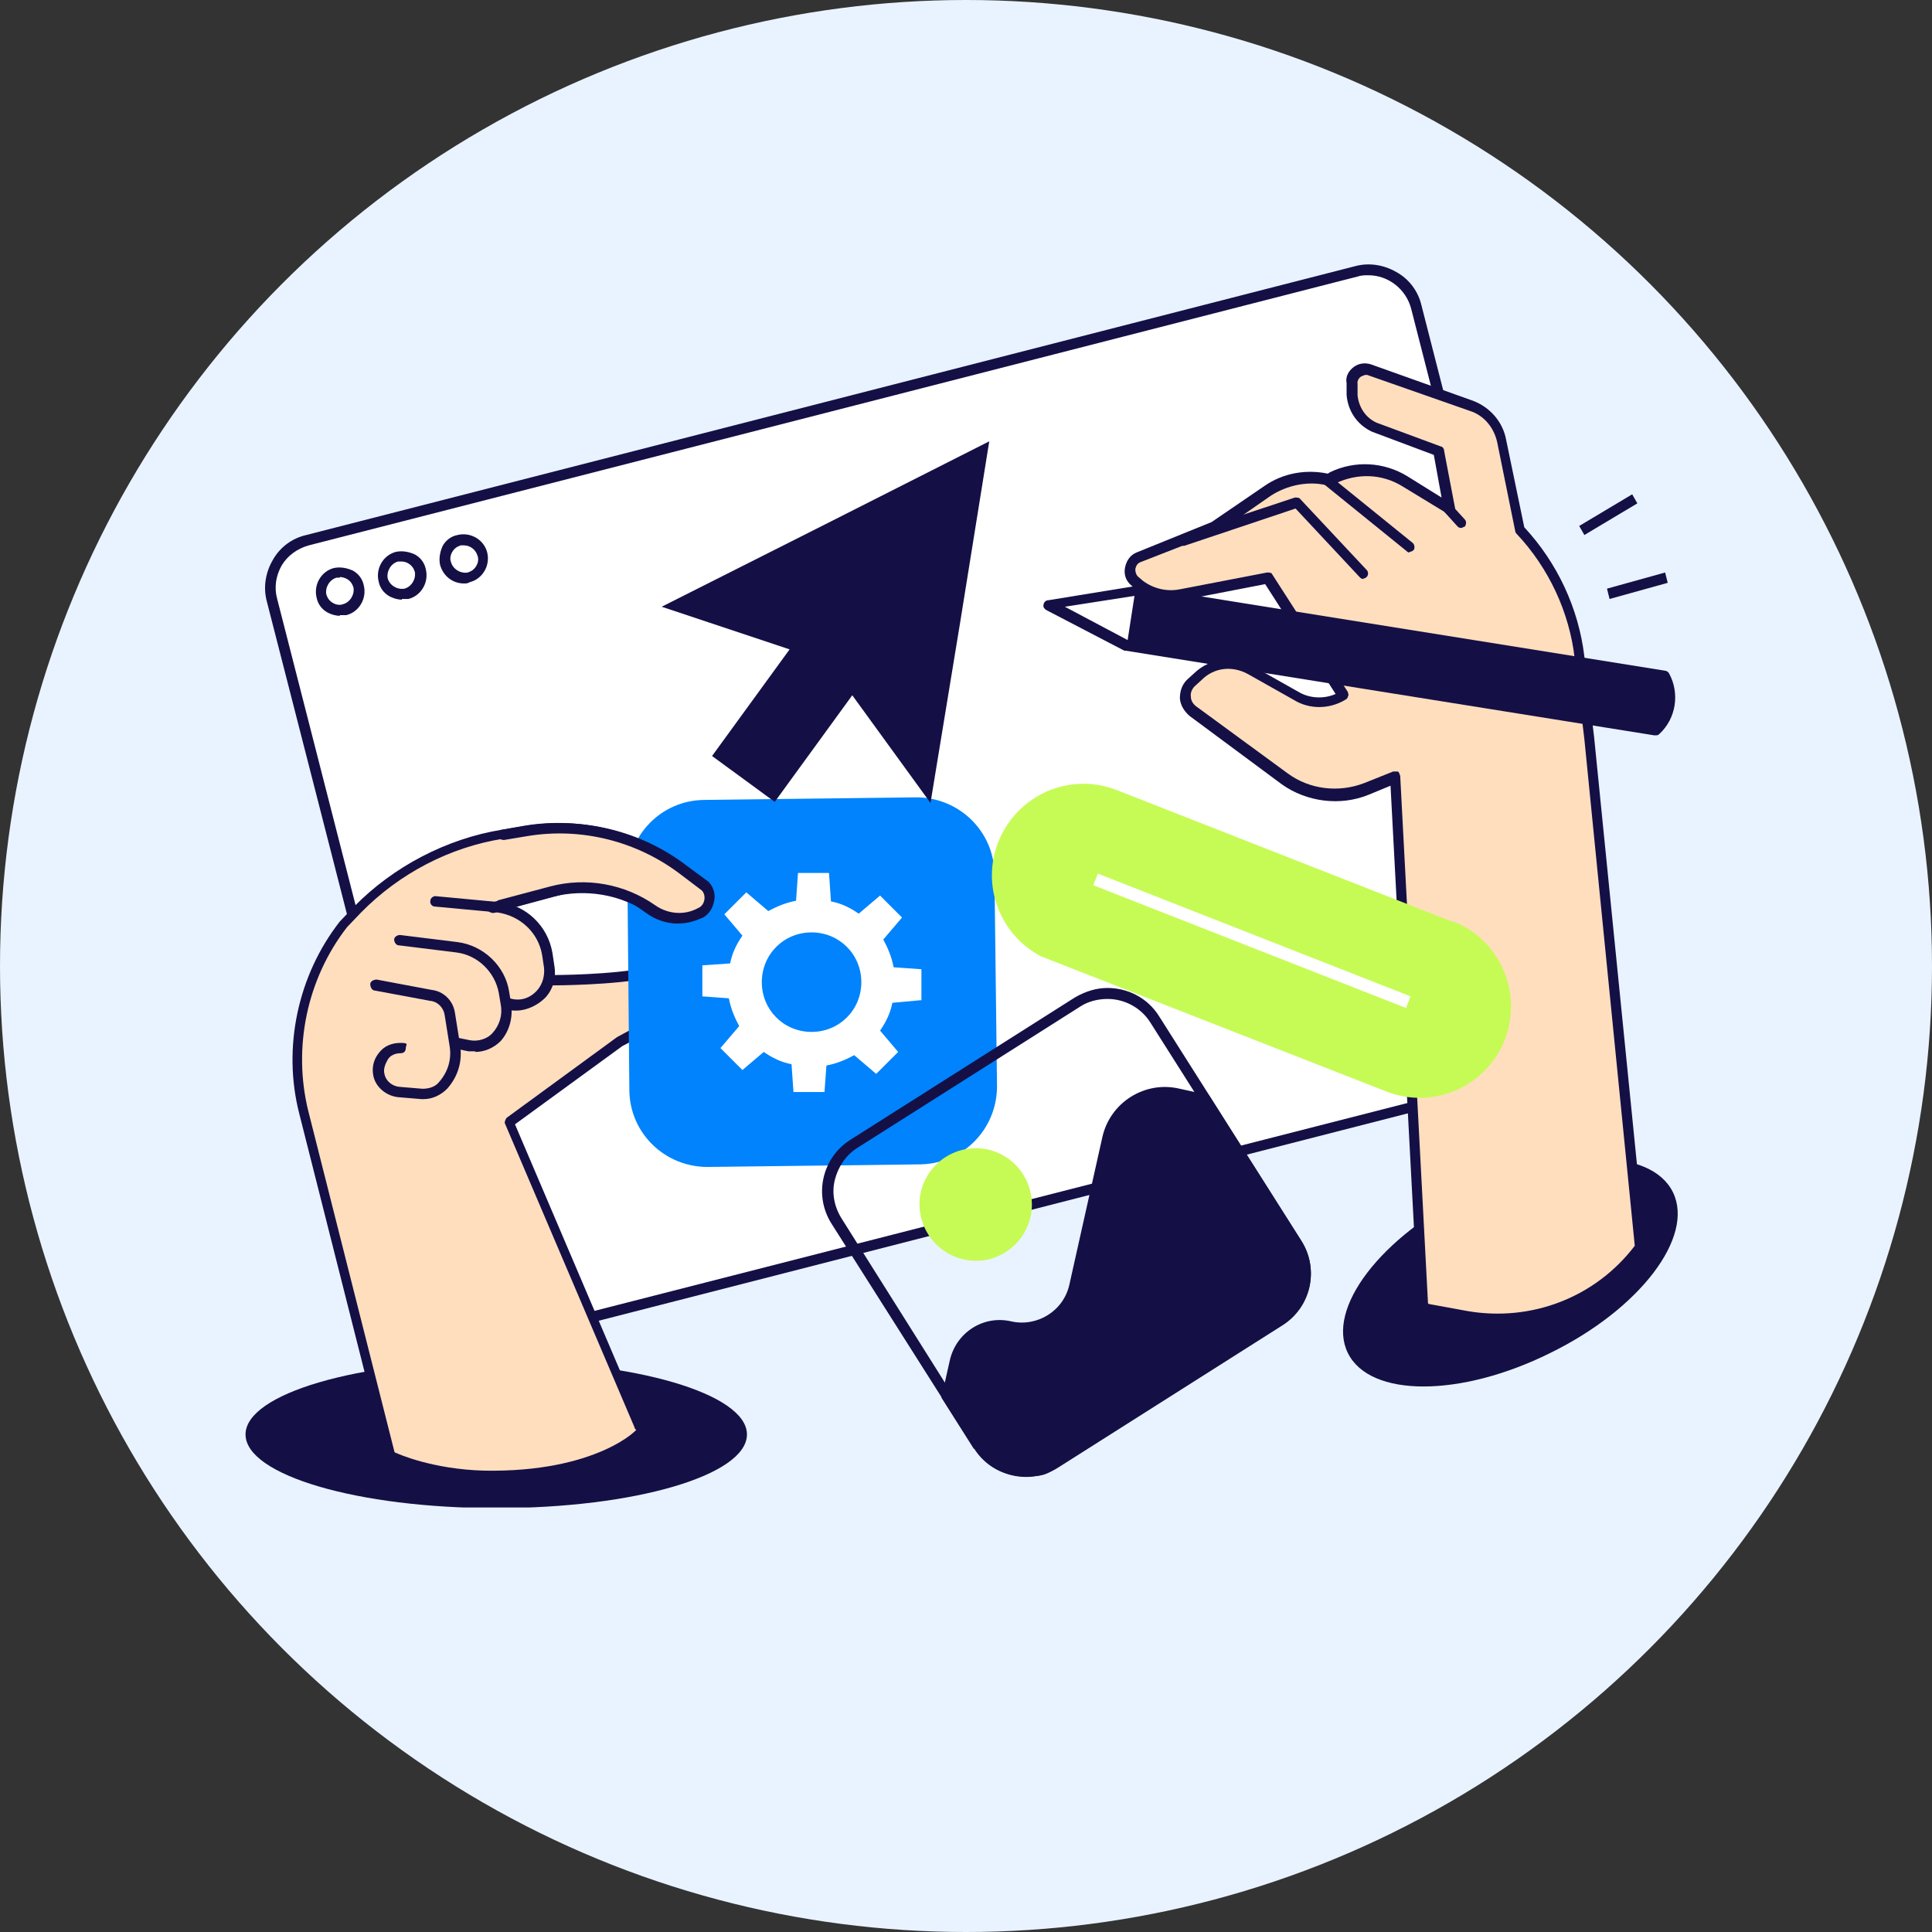
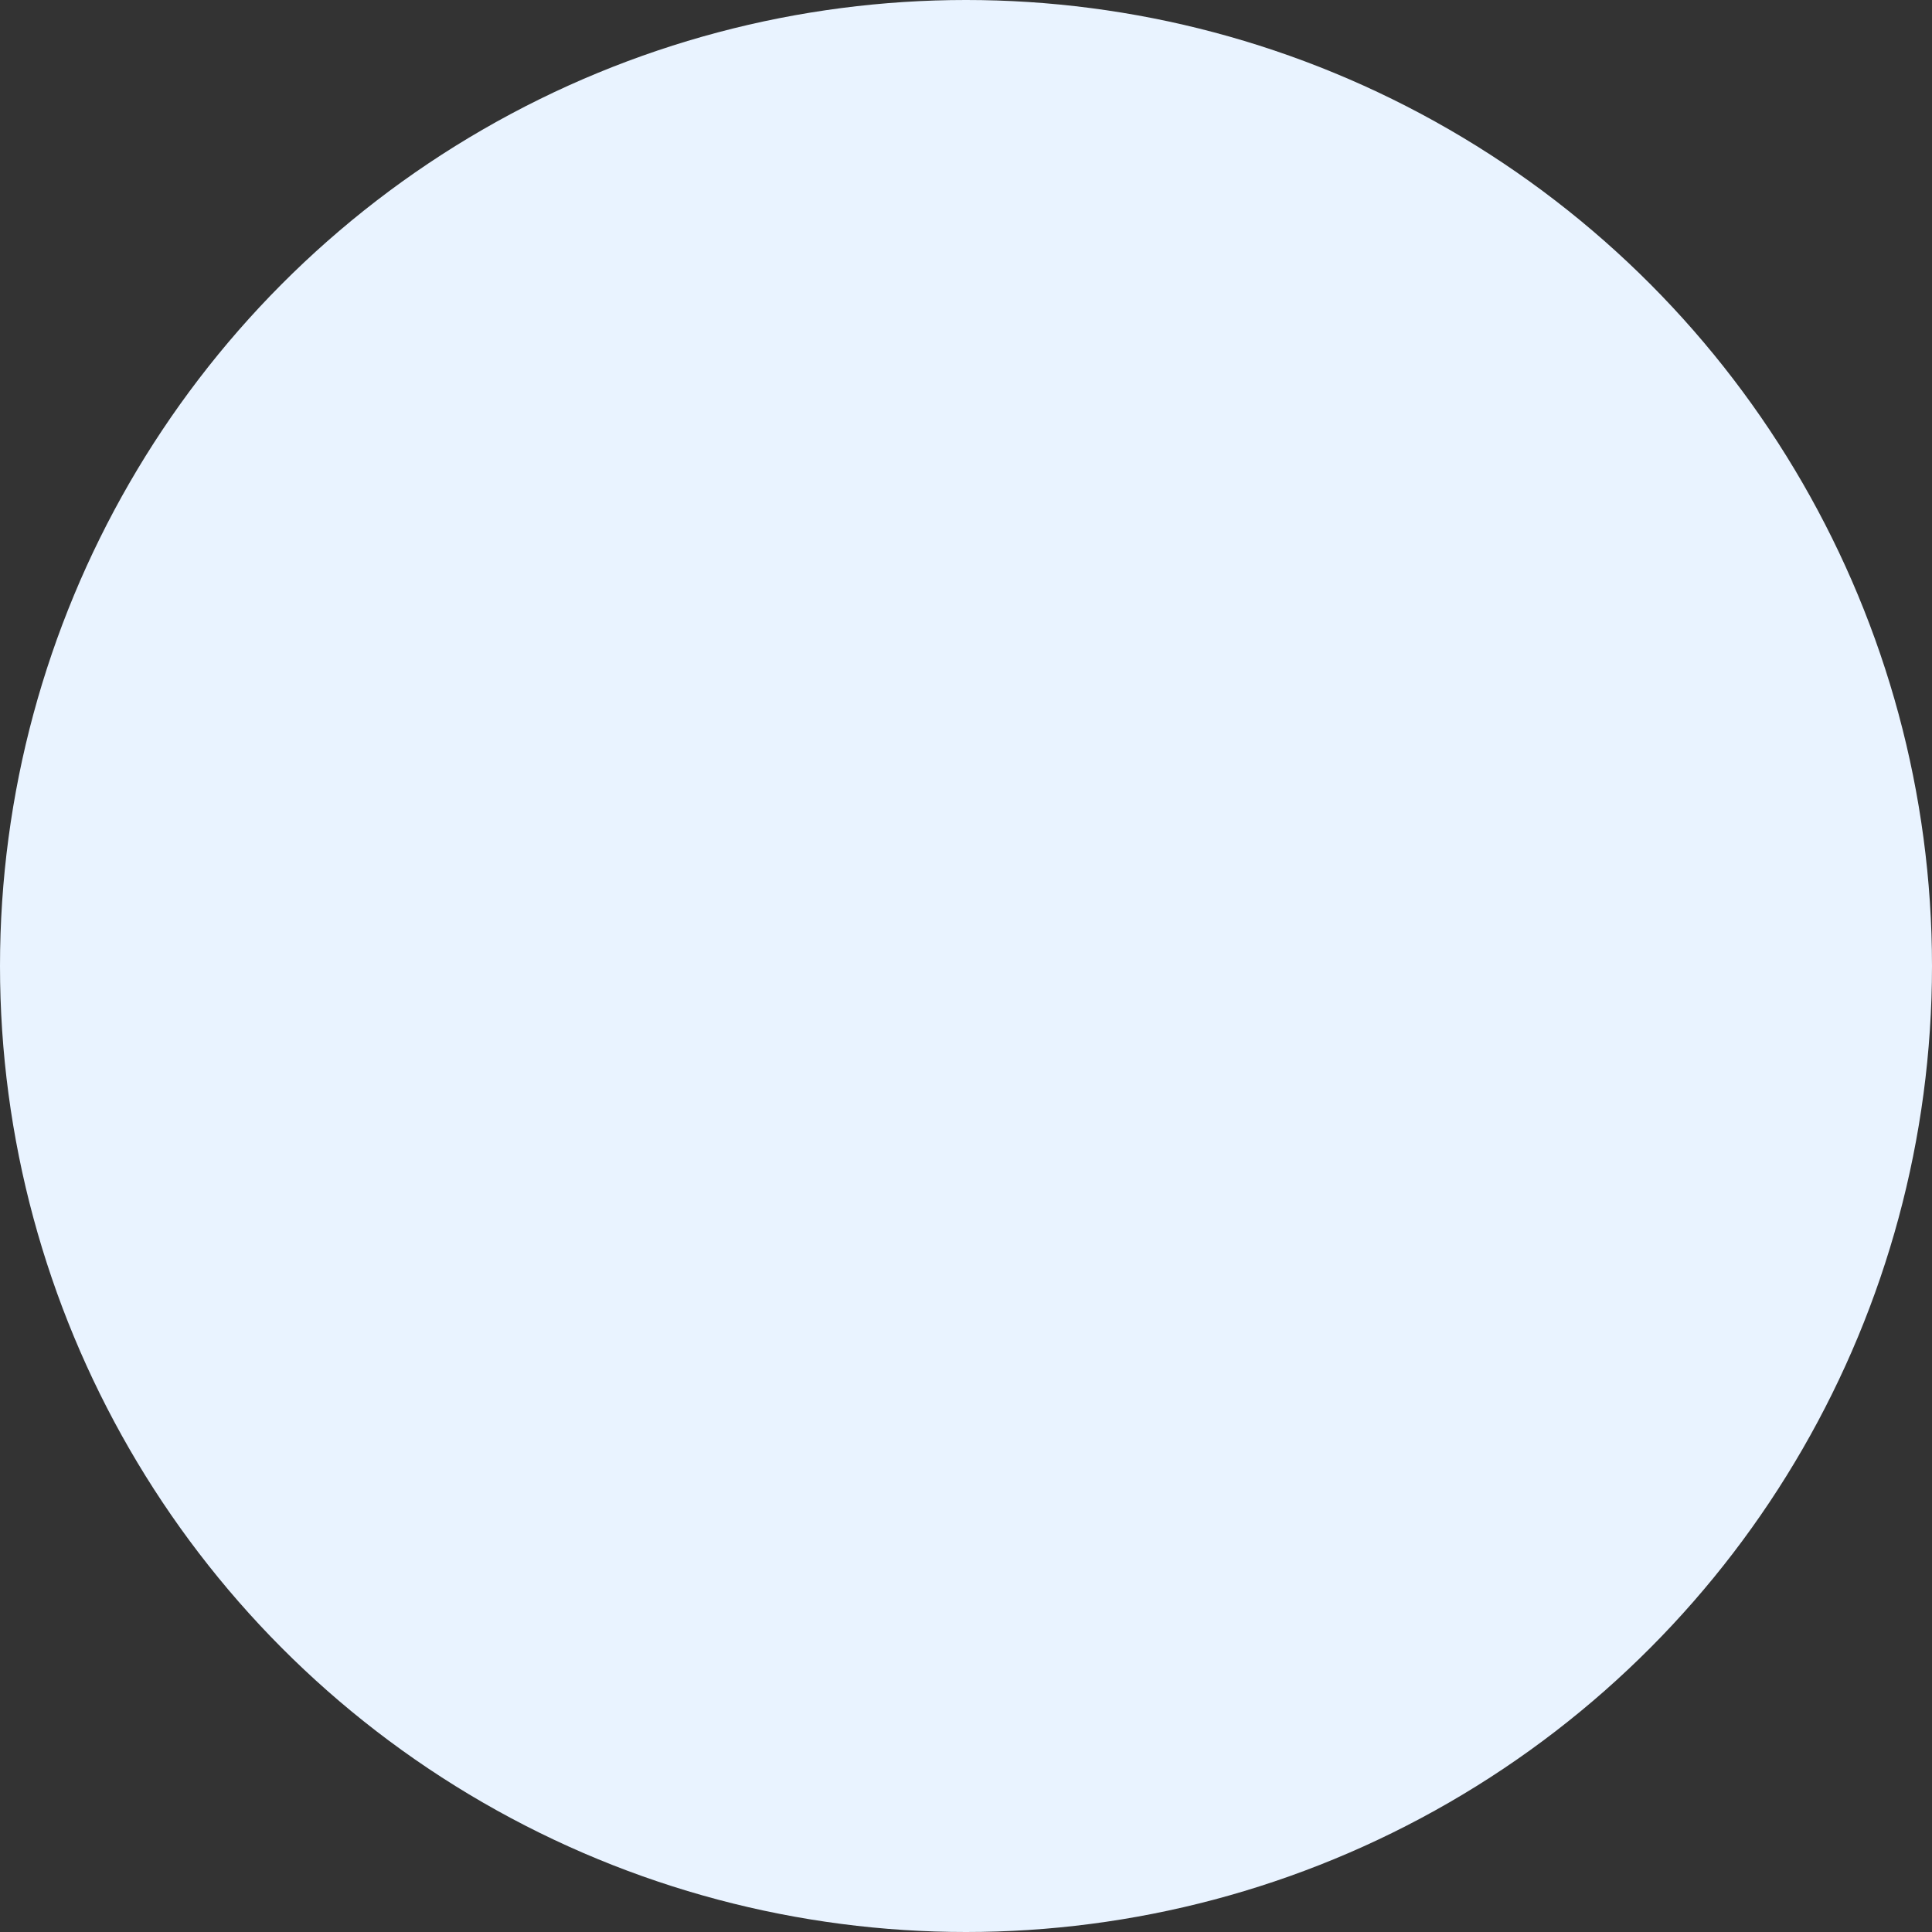
<svg xmlns="http://www.w3.org/2000/svg" id="Layer_1" version="1.1" viewBox="0 0 299 299">
  <rect x="0" y="0" width="299" height="299" fill="#333333" stroke="none" />
  <defs>
    <style>
      .st0 {
        fill: none;
      }

      .st1 {
        fill: #ffdebe;
      }

      .st2 {
        fill: #e9f3ff;
      }

      .st3 {
        fill: #fff;
      }

      .st4 {
        fill: #141046;
      }

      .st5 {
        fill: #c6fb55;
      }

      .st6 {
        fill: #0083fc;
      }

      .st7 {
        clip-path: url(#clippath);
      }
    </style>
    <clipPath id="clippath">
-       <rect class="st0" x="38" y="41" width="221.6" height="192.3" />
-     </clipPath>
+       </clipPath>
  </defs>
  <circle class="st2" cx="149.5" cy="149.5" r="149.5" />
  <g class="st7">
    <g>
      <path class="st3" d="M241.5,165.4l-162.3,41.5c-4.1,1.1-8.3-1.4-9.3-5.5l-27.9-108.6c-1.1-4.1,1.4-8.3,5.5-9.3l162.3-41.6c4.1-1.1,8.3,1.4,9.3,5.5l27.8,108.6c1.1,4.1-1.4,8.3-5.5,9.3Z" />
      <path class="st4" d="M77.3,208c-3.8,0-7.2-2.5-8.2-6.4l-27.8-108.5c-.6-2.2-.2-4.5.9-6.4,1.1-2,3-3.4,5.2-3.9l162.3-41.6c2.2-.6,4.5-.2,6.4.9,2,1.1,3.4,3,3.9,5.2l27.8,108.6c.6,2.2.2,4.5-.9,6.4-1.1,2-3,3.4-5.2,3.9l-162.3,41.6c-.7.2-1.4.2-2,.2ZM211.8,42.6c-.6,0-1.1,0-1.7.2L47.8,84.4c-1.8.5-3.3,1.6-4.2,3.1-.9,1.6-1.2,3.4-.7,5.2l27.8,108.6c.5,1.8,1.6,3.3,3.1,4.2s3.4,1.2,5.2.7l162.3-41.5c1.8-.5,3.3-1.6,4.2-3.1.9-1.6,1.2-3.4.7-5.2l-27.8-108.6c-.8-3.1-3.6-5.2-6.6-5.2Z" />
      <path class="st4" d="M52.6,95.3c-.7,0-1.3-.2-1.9-.5-.9-.5-1.5-1.3-1.7-2.3-.5-2,.7-4.1,2.7-4.6,1-.2,2,0,2.9.4.9.5,1.5,1.3,1.7,2.3.5,2-.7,4.1-2.7,4.6-.4,0-.7,0-1,0ZM52.6,89.4c-.2,0-.3,0-.5,0-1.1.3-1.8,1.5-1.6,2.6.2.6.5,1,1,1.3.5.3,1.1.4,1.6.2,1.1-.3,1.8-1.5,1.6-2.6-.2-.6-.5-1-1-1.3-.4-.2-.8-.3-1.1-.3Z" />
      <path class="st4" d="M62.2,92.8c-.7,0-1.3-.2-1.9-.5-.9-.5-1.5-1.3-1.7-2.3-.5-2,.7-4.1,2.7-4.6,1-.2,2,0,2.9.4.9.5,1.5,1.3,1.7,2.3.5,2-.7,4.1-2.7,4.6-.3,0-.7,0-1,0ZM62.2,86.9c-.2,0-.3,0-.6,0-1.1.3-1.8,1.5-1.6,2.6.3,1.1,1.5,1.8,2.6,1.6,1.1-.3,1.8-1.5,1.6-2.6-.2-.6-.5-1-1-1.3-.3-.2-.7-.3-1.1-.3Z" />
      <path class="st4" d="M71.8,90.3c-1.7,0-3.2-1.1-3.7-2.9-.2-1,0-2,.4-2.9.5-.9,1.3-1.5,2.3-1.7,2-.5,4.1.7,4.6,2.7.5,2-.7,4.1-2.7,4.6-.3.2-.6.2-.9.2ZM71.8,84.4c-.2,0-.3,0-.5,0-.6.2-1,.5-1.3,1-.3.5-.4,1.1-.2,1.6.3,1.1,1.5,1.8,2.6,1.6.6-.2,1-.5,1.3-1,.3-.5.4-1.1.2-1.6-.3-1-1.2-1.6-2.1-1.6Z" />
      <path class="st4" d="M76.8,233.4c21.5,0,38.8-5.1,38.8-11.4s-17.4-11.4-38.8-11.4-38.8,5.1-38.8,11.4,17.4,11.4,38.8,11.4Z" />
      <path class="st4" d="M239.9,209.4c13.9-6.8,22.4-18,19-24.9-3.4-6.9-17.4-6.9-31.3,0-13.9,6.9-22.4,18-19,24.9,3.4,6.9,17.4,6.9,31.3,0Z" />
      <path class="st1" d="M110,136.7q0,0,0,0l-14.3-6.9c-.3-.2-6.7-1.2-7.1-1.1l-10.5-.3c-8.6,1.4-16.7,5.7-22.8,12l-2.2,2.3h0c-6.6,8.5-8.9,19.8-6.3,30.1l13.2,51.1c.2.6,1.4,1,1.4,1,0,0,5.4,2.5,13.6,2.7,17.2.3,24-6.4,23.8-6.8l-19.7-47.3,17.4-12.6,9-2.8c1.8-1,2.8-2.9,2.4-5-.4-2-2-3.5-4.1-3.7-1.1,0-2.2,0-3.3.2-4.5,1-12.5,2.4-14.9,2.4,0-.3,0-2.5-.2-2.9l-3.1-6c0-.4-3.3-2.3-3.6-2.5l8.1-3.1,2.6.2c4.1.4,8.1,1.5,11.7,3.4,2.8,1.5,5.9,2.7,7.5,2,1.1-.6,2.1-1.6,2.4-2.9.2-1.2-.2-2.5-1.1-3.4Z" />
      <path class="st4" d="M98.9,221.4c-.3,0-.7-.2-.7-.5l-20-46.9c-.2-.3,0-.7.2-1l17.1-12.5h0c0,0,8.9-4.8,8.9-4.8,1.2-.7,1.4-1.8,1.2-2.6-.2-.9-.8-1.9-2.2-2-.9,0-1.8,0-2.7.2-5.8,1.2-15,1.2-15.4,1.2s-.8-.3-.8-.8.3-.8.8-.8,9.4,0,15.1-1.2c1.1-.2,2.1-.3,3.2-.2,1.9.2,3.3,1.5,3.7,3.3.3,1.8-.5,3.5-2.1,4.4l-8.9,4.7-16.6,12.1,19.7,46.2c.2.4,0,.9-.4,1.1,0,0,0,0-.2,0Z" />
      <path class="st4" d="M252.6,76.5l-8.2,4.9.8,1.4,8.2-4.9-.8-1.4Z" />
      <path class="st4" d="M257.7,88.6l-9,2.5.4,1.6,9-2.5-.4-1.6Z" />
      <path class="st6" d="M142.4,180.2l-32.9.4c-6.6,0-12-5.2-12.1-11.8l-.3-32.9c0-6.6,5.2-12,11.8-12.1l32.9-.4c6.6,0,12,5.2,12.1,11.8l.4,32.9c0,6.6-5.2,12-11.9,12.1Z" />
      <path class="st4" d="M60.5,226c-.3,0-.7-.2-.8-.7l-13.4-53c-2.6-10.2-.2-21.4,6.3-29.7,0,0,0,0,0,0l2.2-2.3c6.1-6.2,14.3-10.5,22.9-11.9l3.4-.6c8.9-1.5,18.2.9,25.4,6.4l3.1,2.4h0c.7.8,1.1,1.9.8,2.9-.2,1.1-.8,2-1.7,2.5-2.7,1.4-5.9,1.2-8.4-.5l-6.9-4.8-17,4.6c-.4,0-.9-.2-1-.6,0-.4.2-.9.6-1l17.4-4.6c.2,0,.5,0,.7,0l7.2,4.9c2,1.4,4.6,1.6,6.7.4.5-.2.8-.7.9-1.2,0-.5,0-1.1-.4-1.5l-3-2.4c-6.9-5.2-15.7-7.5-24.2-6.1l-3.4.6c-8.3,1.3-16.1,5.4-22,11.4l-2.2,2.3c-6.2,8-8.4,18.6-6,28.4l13.4,53c0,.4-.2.9-.6,1h-.2Z" />
      <path class="st1" d="M77.8,129.2l3.6-.6c8.6-1.4,17.4.8,24.3,6.1l3.4,2.5c1.1,1.2.8,3.2-.7,4-2.4,1.3-5.3,1.1-7.5-.4-4.6-3.1-10.2-4.2-15.6-2.7l-7.9,2.1.3-11.1Z" />
      <path class="st4" d="M105,142.9c-1.6,0-3.2-.5-4.6-1.5-4.3-3-9.8-3.9-14.9-2.6l-7.9,2.1c-.4,0-.9-.2-1-.6,0-.4.2-.9.6-1l7.9-2.1c5.6-1.5,11.6-.4,16.3,2.9,2,1.4,4.6,1.6,6.7.4.5-.2.8-.7.9-1.2s0-1.1-.4-1.5l-3.3-2.5c-6.7-5.1-15.3-7.3-23.7-5.9l-3.6.6c-.4,0-.9-.2-.9-.7,0-.4.2-.9.7-.9l3.6-.6c8.8-1.4,17.9.8,24.9,6.2l3.4,2.5h0c.7.8,1.1,1.9.8,3-.2,1.1-.8,2-1.7,2.5-1.2.5-2.5.8-3.9.8Z" />
      <path class="st4" d="M79.9,156.4c-.5,0-.9,0-1.4-.2h-.2c-.4-.2-.7-.7-.6-1.1,0-.4.6-.7,1-.6h.2c1.6.5,3.1,0,4.2-1.2.9-1,1.2-2.3,1.1-3.5l-.3-2c-.6-3.5-3.4-6.1-7-6.6l-9.6-.9c-.4,0-.8-.4-.7-.9,0-.4.5-.8.9-.7l9.6.9c4.3.4,7.7,3.7,8.4,7.9l.3,2c.3,1.8-.2,3.6-1.4,4.9-1.2,1.2-2.9,2-4.5,2Z" />
      <path class="st4" d="M73.6,162.7c-.3,0-.7,0-1.1,0l-2-.4c-.4,0-.7-.5-.7-1,0-.4.5-.7,1-.7l2,.4c1.2.2,2.6-.2,3.4-1.1,1.1-1.2,1.6-2.8,1.3-4.4l-.3-1.8c-.6-3.3-3.3-5.9-6.6-6.3l-8.9-1.1c-.4,0-.7-.5-.7-.9,0-.4.5-.7.9-.7l8.9,1.1c4,.5,7.4,3.7,8,7.7l.3,1.8c.3,2.1-.2,4.2-1.6,5.8-1.1,1.1-2.5,1.7-4,1.7Z" />
      <path class="st4" d="M65.6,170.1h-.4l-3.6-.3c-1.8-.2-3.4-1.5-3.8-3.2-.3-1.3,0-2.6.8-3.6.8-1.1,2-1.6,3.4-1.6s.8.3.8.8-.3.8-.8.8c-.8,0-1.6.3-2,1s-.7,1.5-.5,2.2c.2,1.1,1.2,1.9,2.3,2l3.6.3c1,0,2-.3,2.6-1.1,1.3-1.5,1.9-3.4,1.6-5.4l-.8-5c-.2-1.1-1.1-2-2.2-2.1l-8.6-1.6c-.4,0-.7-.5-.7-1,0-.4.5-.7,1-.7l8.5,1.6c1.8.2,3.3,1.6,3.6,3.5l.8,5c.4,2.5-.3,4.9-2,6.8-1,1-2.3,1.6-3.6,1.6Z" />
      <path class="st3" d="M142.6,154.8v-4.8l-4.3-.3c-.3-1.6-.9-3-1.6-4.3l2.9-3.4-3.4-3.4-3.3,2.8c-1.3-.9-2.7-1.6-4.3-1.9l-.3-4.4h-4.8l-.3,4.3c-1.6.3-3,.9-4.3,1.6l-3.4-2.9-3.4,3.4,2.8,3.3c-.9,1.3-1.6,2.7-1.9,4.3l-4.3.3v4.8l4.1.3c.3,1.6.9,3,1.6,4.3l-2.9,3.4,3.4,3.4,3.3-2.8c1.3.9,2.7,1.6,4.3,1.9l.3,4.3h4.8l.3-4.1c1.6-.3,3-.9,4.3-1.6l3.4,2.9,3.4-3.4-2.8-3.3c.9-1.3,1.6-2.7,1.9-4.3l4.3-.4ZM125.6,159.7c-4.3,0-7.7-3.4-7.7-7.7s3.4-7.7,7.7-7.7,7.7,3.4,7.7,7.7-3.4,7.7-7.7,7.7Z" />
      <path class="st1" d="M176.2,86.4l11.7-4.8,8.2-5.7c2.7-1.9,6.1-2.5,9.3-1.8h.2l.6-.3c3.6-1.7,7.8-1.5,11.2.6l6.9,4.2-1.7-8.9-9.9-3.6c-1.9-.9-3.2-2.8-3.3-4.9v-1.8c-.2-1.5,1.3-2.6,2.7-2l15.7,5.6c2.5.9,4.2,3,4.8,5.4l2.8,13.8c5.2,5.4,8.4,12.3,9.3,19.7l1.5,12.4,7.9,78.8c-6.2,8.4-16.6,12.5-26.9,10.7l-6.6-1.1-4.3-82.3-4.5,1.8c-4.2,1.7-8.9,1.1-12.6-1.6l-14.2-10.3c-1.4-1.1-1.6-3-.2-4.3l1.1-1c2.2-2,5.5-2.5,8.1-1l7.1,4c2.2,1.2,5,1.2,7.2,0l-11.7-18.2-13.5,2.6c-2.2.4-4.5,0-6.3-1.5l-.7-.6c-1.3-1-1.1-3.1.5-3.7Z" />
      <path class="st4" d="M231.8,204.9c-1.6,0-3.4-.2-5-.4l-6.6-1.1c-.4,0-.7-.4-.7-.7l-4.3-81.1-3.4,1.4c-4.4,1.8-9.6,1.1-13.4-1.6l-14.3-10.6c-.8-.7-1.4-1.6-1.5-2.7,0-1.1.3-2.1,1.1-2.9l1.1-1c2.5-2.4,6.1-2.8,9.1-1.1l7.1,4c1.7,1,3.9,1.1,5.7.3l-10.9-17-12.9,2.5c-2.5.5-5,0-7-1.6l-.7-.6c-.9-.7-1.3-1.7-1.1-2.8s.8-2,1.8-2.4l11.6-4.7,8.2-5.6c2.9-2,6.4-2.6,9.8-1.9l.3-.2c3.9-1.9,8.4-1.6,12,.6l5.3,3.3-1.2-6.6-9.6-3.6c-2.3-1.1-3.7-3.2-3.9-5.7v-1.8c-.2-1,.3-1.9,1.1-2.5.8-.6,1.8-.7,2.7-.4l15.7,5.6c2.7,1,4.7,3.3,5.2,6.1l2.8,13.5c5.1,5.5,8.4,12.5,9.3,20l1.5,12.4,7.9,78.8c0,.2,0,.4-.2.6-5.6,7.4-13.9,11.6-22.8,11.6ZM221.1,201.8l6,1.1c9.9,1.7,19.8-2.1,25.9-10.1l-7.8-78.4-1.5-12.5c-.8-7.1-4-14-9-19.3,0,0-.2-.2-.2-.4l-2.8-13.8c-.5-2.2-2-4.1-4.2-4.8l-15.7-5.5c-.4-.2-.8,0-1.2.2-.3.2-.6.7-.5,1.1v1.8c.2,1.8,1.2,3.4,2.9,4.2l10,3.7c.2,0,.5.3.5.7l1.7,8.9c0,.3,0,.7-.3.8-.2.2-.7.2-.9,0l-6.9-4.2c-3.2-2-7-2.1-10.4-.5l-.6.3c-.2,0-.3,0-.6,0h-.2c-2.9-.7-6.1,0-8.6,1.6l-8.2,5.7c0,0,0,0-.2,0l-11.8,4.6c-.5.2-.7.6-.8,1.1,0,.5.2,1,.5,1.2l.7.6c1.6,1.2,3.7,1.7,5.7,1.3l13.5-2.6c.3,0,.7,0,.8.3l11.7,18.2c0,.2.2.4,0,.7,0,.2-.2.4-.4.5-2.5,1.5-5.6,1.5-8,0l-7.1-4c-2.4-1.3-5.2-1-7.1.9l-1.1,1c-.4.4-.7,1-.6,1.6,0,.6.3,1.1.8,1.5l14.2,10.4c3.4,2.5,7.9,3,11.8,1.5l4.5-1.8c.2,0,.5,0,.7,0s.3.4.4.7l4.3,81.6Z" />
      <path class="st4" d="M218.2,85.5c-.2,0-.3,0-.5-.2l-12.6-10.2c-.3-.2-.4-.8-.2-1.1.2-.3.8-.4,1.1-.2l12.6,10.2c.3.2.4.8.2,1.1-.2.2-.4.3-.7.3Z" />
      <path class="st4" d="M226.2,81.7c-.2,0-.4,0-.6-.2l-2-2.2c-.3-.3-.2-.8,0-1.1.3-.3.8-.2,1.1,0l2,2.2c.3.3.2.8,0,1.1-.2,0-.3.2-.6.2Z" />
      <path class="st3" d="M257.5,104.5l-81.8-13.1-13.5,2.2,12.1,6.3,81.8,13.1c2.3-2.3,2.9-5.7,1.4-8.5Z" />
      <path class="st4" d="M257.5,104.5l-81.8-13.1-1.3,8.4,81.8,13.1c2.2-2.2,2.8-5.7,1.3-8.4Z" />
      <path class="st4" d="M256.2,113.8h-.2l-81.8-13.1c0,0-.2,0-.2,0l-12.1-6.3c-.3-.2-.5-.5-.4-.8,0-.3.3-.7.7-.7l13.5-2.2h.2l81.8,13.1c.2,0,.5.2.6.4,1.7,3.1,1.1,7-1.5,9.4-.2.2-.3.2-.6.2ZM174.6,99.1l81.3,12.9c1.7-1.8,2.1-4.6,1.1-6.8l-81.3-13-10.9,1.7,9.8,5.2Z" />
-       <path class="st1" d="M211.1,88.8l-10.3-11-17.5,5.8,27.9,5.2Z" />
      <path class="st4" d="M211.1,89.6c-.2,0-.4,0-.6-.2l-10-10.7-17,5.7c-.4.2-.9,0-1.1-.5-.2-.4,0-.9.5-1.1l17.5-5.8c.3,0,.7,0,.8.2l10.3,11c.3.3.3.8,0,1.1-.2.2-.3.2-.5.2Z" />
      <path class="st4" d="M171.4,154.6c2.7,0,5.2,1.4,6.6,3.6l22,34.7c1.1,1.8,1.5,3.9,1,5.9-.5,2-1.7,3.8-3.4,4.9l-34.7,22c-1.2.8-2.7,1.2-4.2,1.2-2.7,0-5.2-1.4-6.6-3.6l-21.9-34.8c-1.1-1.8-1.5-3.9-1-5.9.5-2,1.7-3.8,3.4-4.9l34.7-22c1.1-.7,2.6-1.1,4.1-1.1ZM171.4,152.9c-1.7,0-3.4.5-5.1,1.5l-34.7,22c-4.4,2.8-5.7,8.6-2.9,13l22,34.7c1.8,2.9,4.8,4.4,8,4.4s3.4-.5,5.1-1.5l34.7-22c4.4-2.8,5.7-8.6,2.9-13l-22-34.7c-1.8-2.9-4.9-4.4-8-4.4Z" />
      <path class="st5" d="M159.5,188.3c1-4.7-1.9-9.3-6.6-10.4-4.7-1-9.3,1.9-10.4,6.6-1,4.7,1.9,9.3,6.6,10.4s9.3-1.9,10.4-6.6Z" />
      <path class="st4" d="M150.7,224.2l-5-7.9,1.3-5.8c1-4.3,5.2-7,9.5-6,4,.9,8.1-1.6,9-5.7l5.1-22.8c1.2-5.4,6.6-8.8,12-7.5l4.5,1,14.3,22.6c2.8,4.4,1.5,10.2-2.9,13l-34.7,22c-4.3,2.8-10.2,1.5-12.9-2.9Z" />
      <path class="st4" d="M144,124.3l4.6-28,4.5-28-25.3,12.8-25.4,12.8,19.8,6.6-12,16.5,9.7,7.1,12-16.5,12.2,16.8Z" />
      <path class="st5" d="M224.9,142.7l-52-20.4c-7.3-2.9-15.5.7-18.4,8-2.7,6.8.3,14.4,6.6,17.7l7.4,2.9,46,18c7.3,2.9,15.5-.7,18.4-8,2.8-7.3-.8-15.5-8-18.3Z" />
      <path class="st3" d="M169.9,135.2l-.7,1.8,48.4,19,.7-1.8-48.4-19Z" />
    </g>
  </g>
</svg>